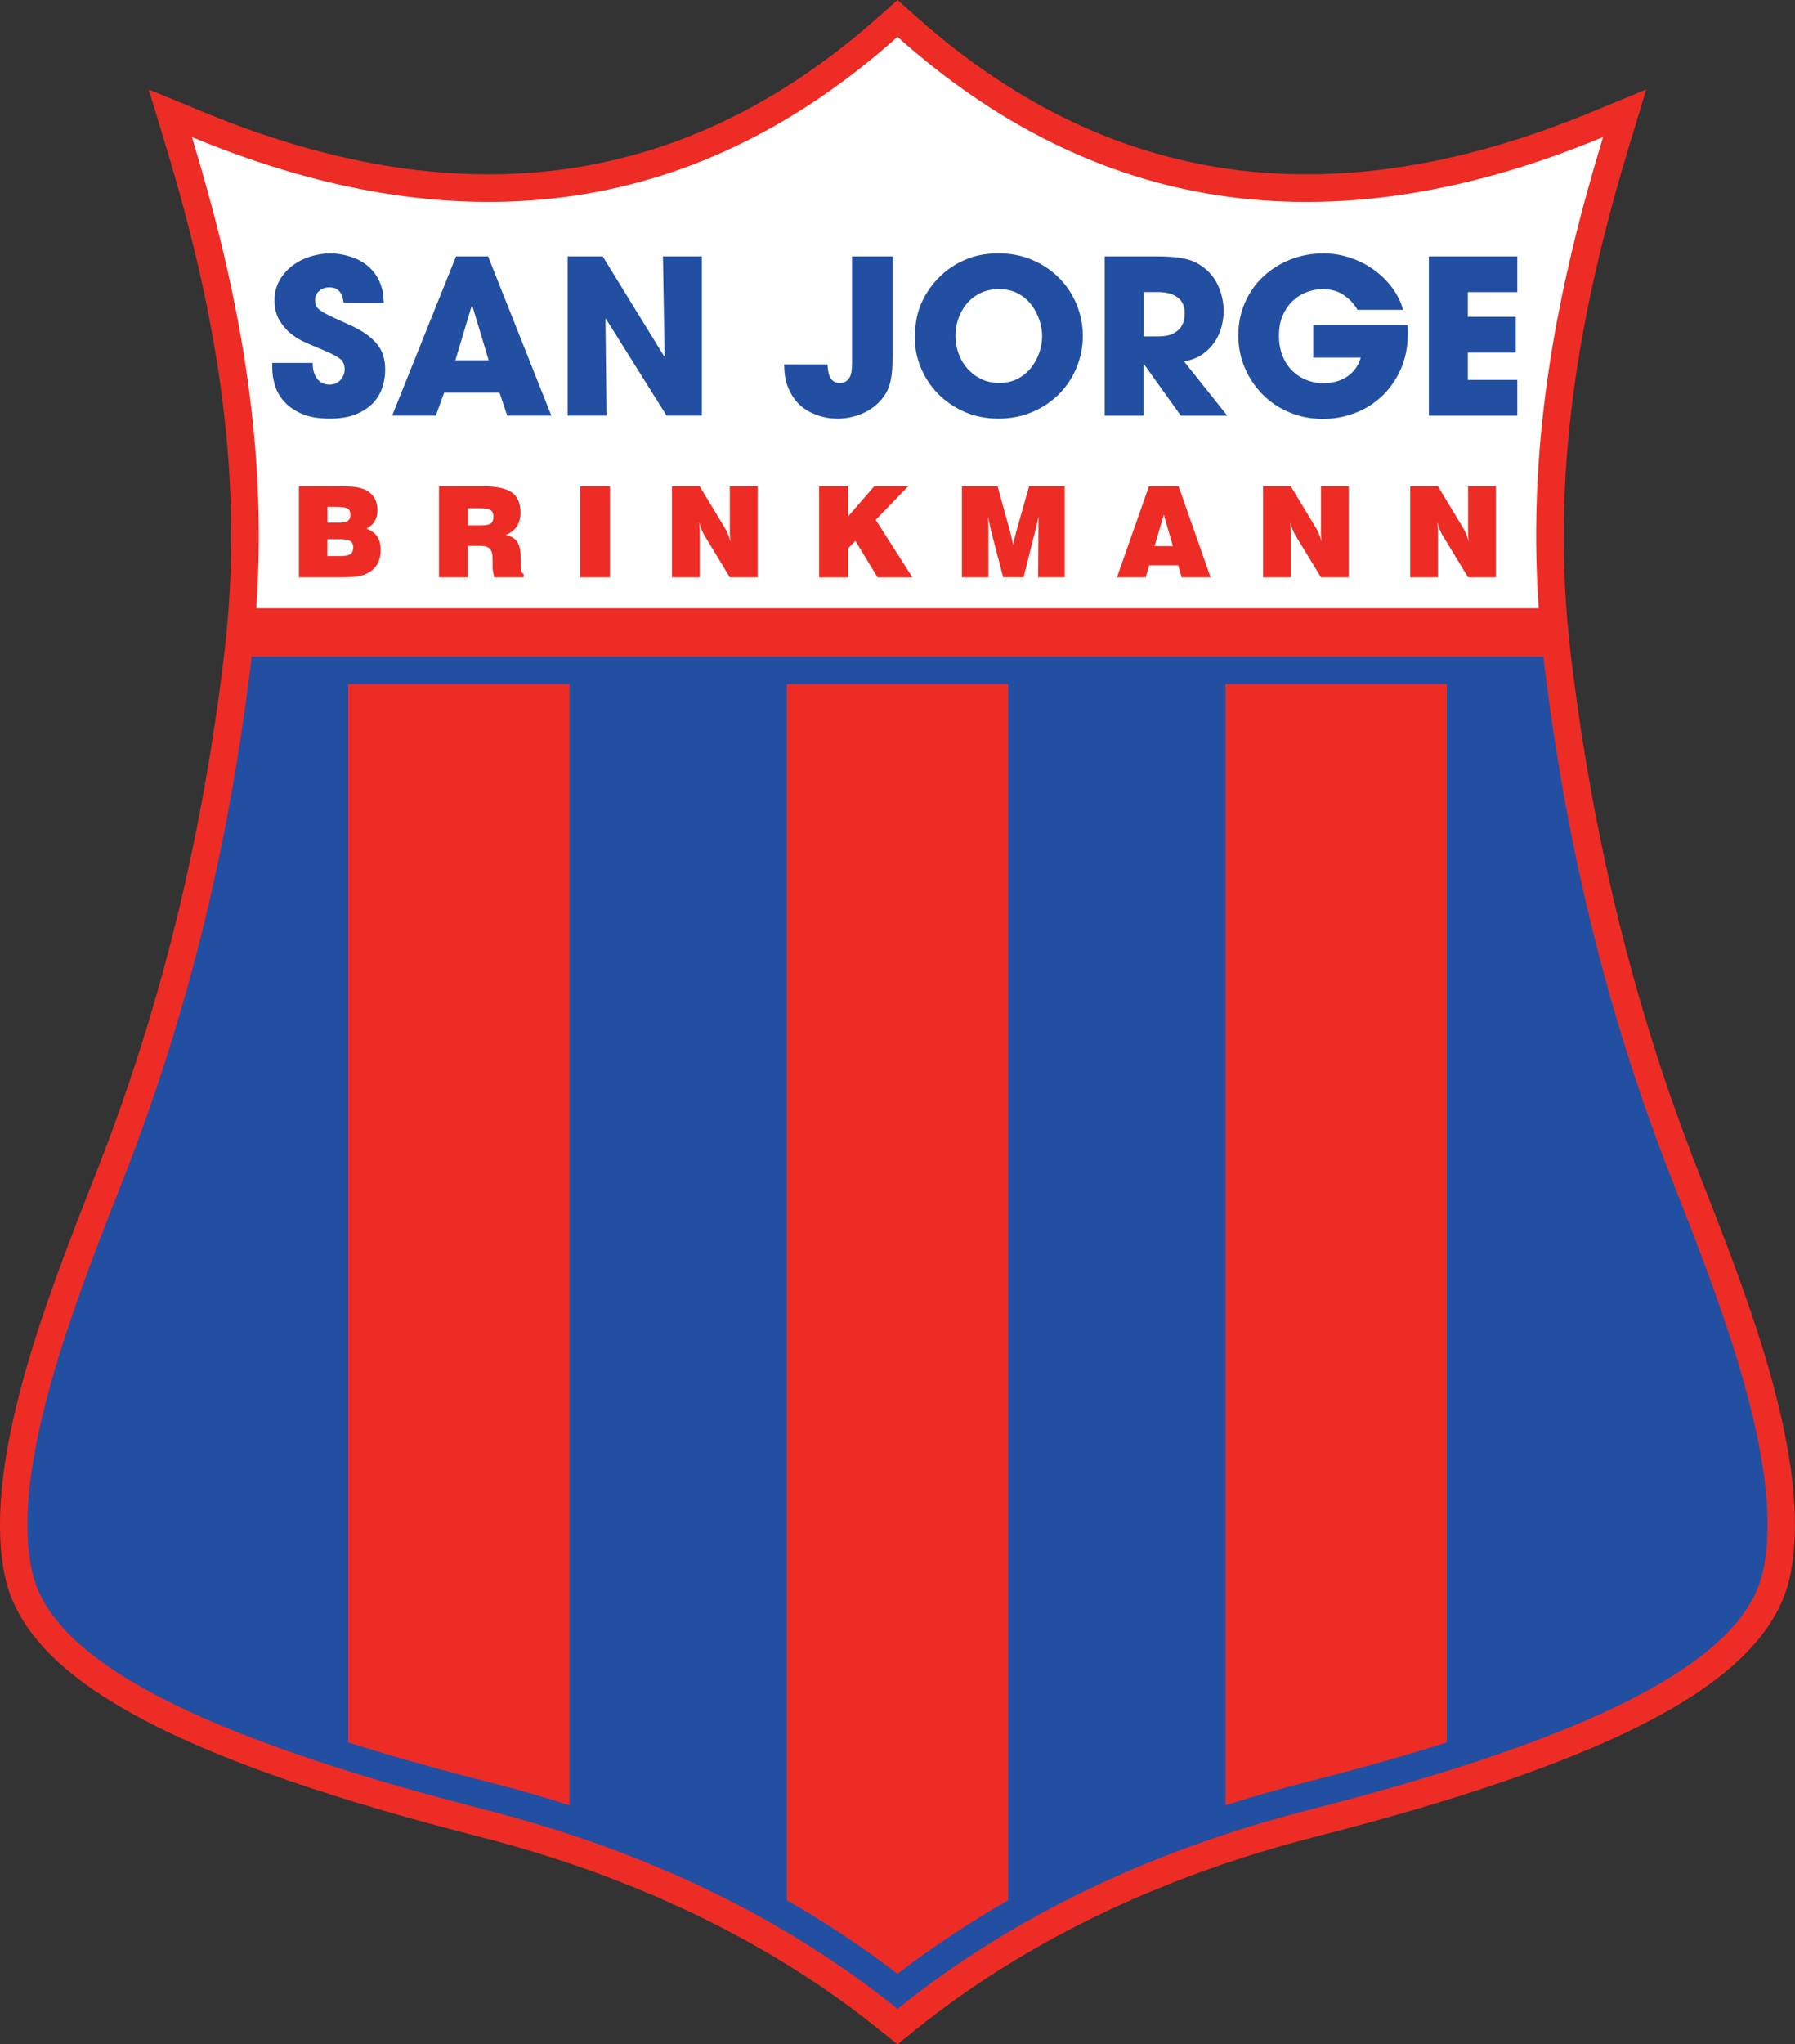
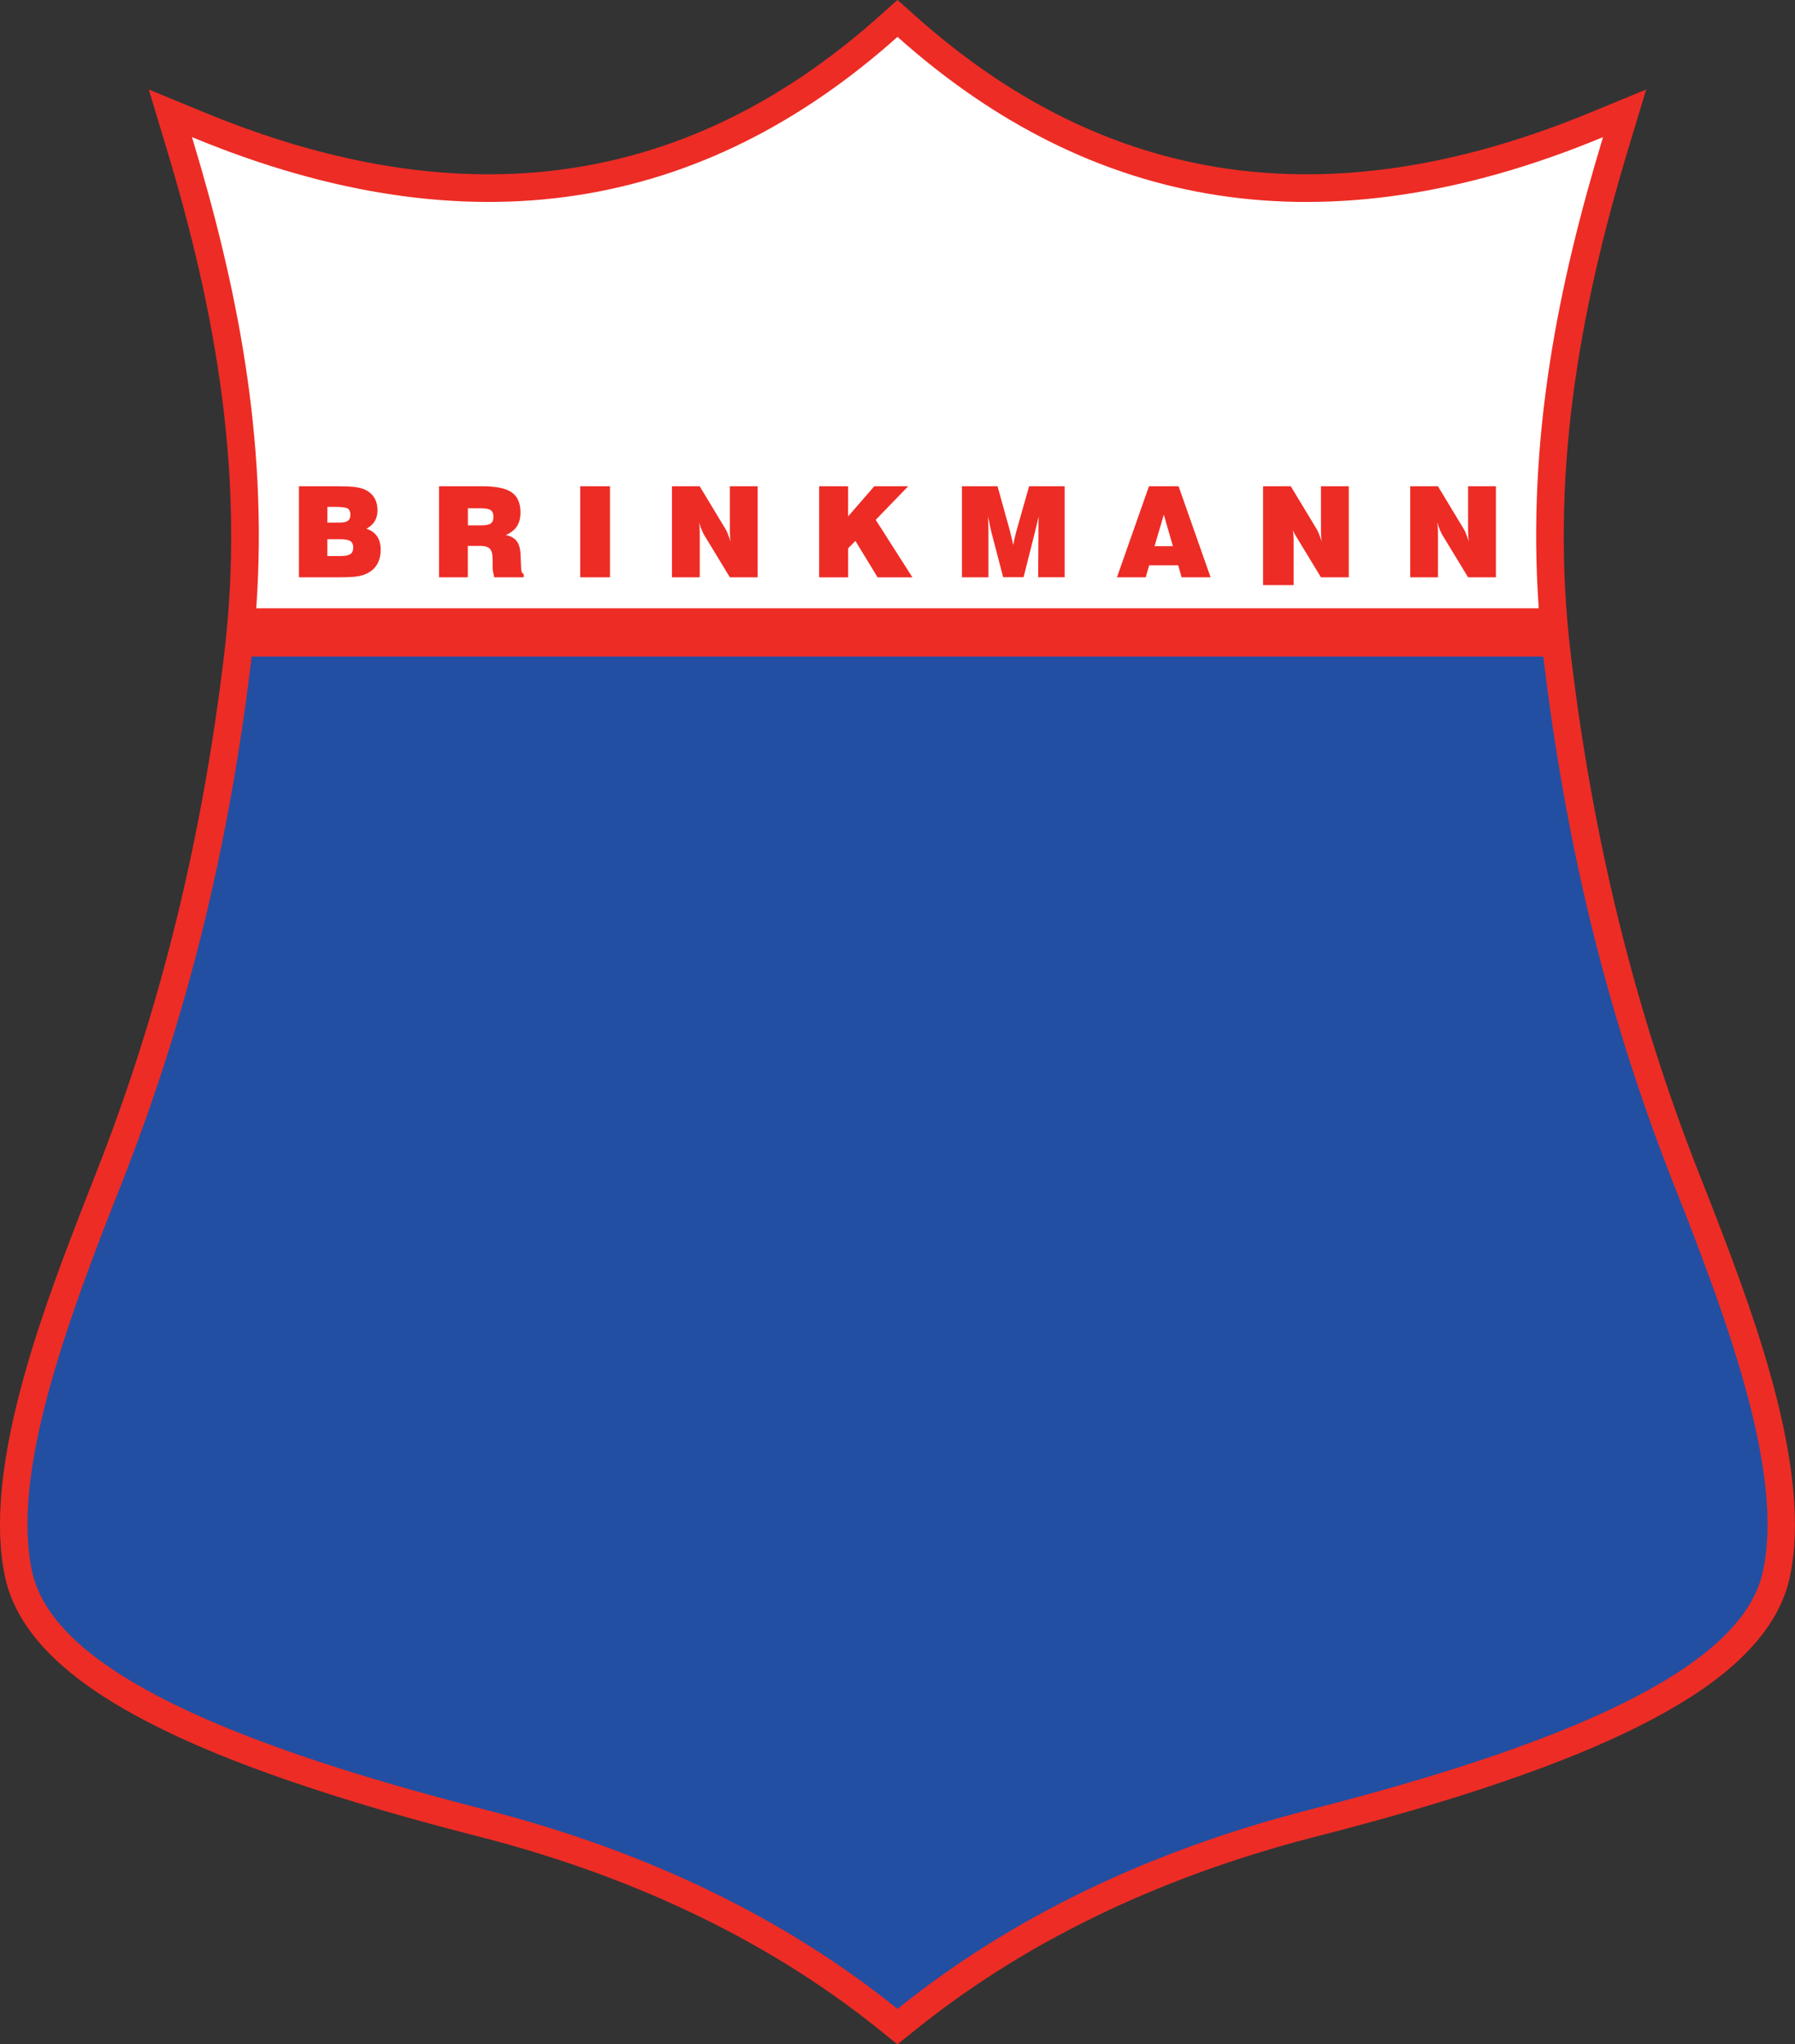
<svg xmlns="http://www.w3.org/2000/svg" version="1.0" id="svgRoot" x="0px" y="0px" viewBox="0 0 498.62 567.52" style="enable-background:new 0 0 498.62 567.52;" xml:space="preserve">
  <rect x="0" y="0" width="498.62" height="567.52" fill="#333333" stroke="none" />
  <style type="text/css"> .st0{fill-rule:evenodd;clip-rule:evenodd;fill:#ED2C25;stroke:#ED2C25;stroke-width:0.567;} .st1{fill-rule:evenodd;clip-rule:evenodd;fill:#FFFFFF;stroke:#FFFFFF;stroke-width:0.567;} .st2{fill-rule:evenodd;clip-rule:evenodd;fill:#224FA2;stroke:#224FA2;stroke-width:0.567;} .st3{fill-rule:evenodd;clip-rule:evenodd;fill:#224FA2;} .st4{fill-rule:evenodd;clip-rule:evenodd;fill:#ED2C25;} </style>
  <g>
    <g id="rootGroup">
      <g id="Layer1000">
        <path class="st0" d="M56.69,31.48c68.21,28.13,131.34,23.42,187.53-26.58l5.09-4.53l5.09,4.53c56.2,50,119.33,54.7,187.53,26.58 l14.91-6.15l-4.67,15.44c-14.11,46.65-21.97,92.08-16.12,140.92c0.03,0.29,0.07,0.57,0.1,0.86 c6.02,49.69,17.3,97.18,35.76,143.84c1.67,4.22,3.33,8.44,4.95,12.68c10.39,27.02,26.37,69.89,20.01,98.86 c-4.12,18.75-23.49,31.57-39.37,39.81c-12.53,6.5-25.95,11.74-39.29,16.34c-17.27,5.95-34.94,10.94-52.62,15.47 c-40.31,10.31-78.95,27.54-111.49,53.75l-4.8,3.87l-4.8-3.87c-32.54-26.21-71.18-43.44-111.49-53.75 c-17.69-4.52-35.36-9.52-52.62-15.47c-13.33-4.59-26.76-9.84-39.29-16.34c-15.88-8.24-35.25-21.07-39.37-39.81 c-6.36-28.96,9.62-71.84,20.01-98.86c1.63-4.24,3.29-8.46,4.95-12.68c18.57-46.93,29.87-94.69,35.86-144.7 c5.85-48.84-2-94.27-16.12-140.92l-4.67-15.44L56.69,31.48z" />
        <path class="st1" d="M427.13,168.58H71.49c3.29-47.15-5.58-89.89-17.72-130.03c77.05,31.77,141.55,20.11,195.54-27.93 C303.3,58.66,367.8,70.33,444.85,38.56C432.7,78.7,423.84,121.43,427.13,168.58z" />
        <path class="st2" d="M428.45,182.55H70.17c0,0.02,0,0.04-0.01,0.05c-5.99,50.02-17.03,97.78-36.34,146.6 C18.5,367.91,3.31,409.43,9.21,436.28c5.43,24.73,47.12,45.75,125.7,65.84c45.21,11.56,83.59,30.39,114.4,55.2 c30.81-24.81,69.18-43.64,114.4-55.2c78.58-20.1,120.27-41.11,125.7-65.84c5.9-26.86-9.29-68.37-24.61-107.08 c-19.31-48.82-30.35-96.58-36.34-146.6C428.45,182.59,428.45,182.57,428.45,182.55z" />
-         <path class="st0" d="M401.62,190.2v293.3c-16.66,5.29-31.62,9.12-39.81,11.21c-7.1,1.82-14.14,3.84-21.12,6.07V190.2H401.62z M279.77,190.2v337.16c-10.56,6.05-20.75,12.78-30.46,20.23c-9.71-7.45-19.9-14.18-30.46-20.23V190.2H279.77z M157.93,190.2 v310.58c-6.97-2.24-14.02-4.26-21.12-6.07c-8.19-2.09-23.15-5.92-39.81-11.21V190.2H157.93z" />
-         <path class="st3" d="M95.48,84.07c-0.08-0.36-0.17-0.79-0.27-1.28c-0.1-0.5-0.29-0.98-0.57-1.43c-0.28-0.46-0.67-0.84-1.17-1.14 c-0.5-0.3-1.19-0.45-2.06-0.45c-1,0-1.89,0.32-2.69,0.96c-0.8,0.64-1.2,1.47-1.2,2.51c0,0.68,0.1,1.23,0.3,1.67 c0.2,0.44,0.63,0.89,1.28,1.34c0.66,0.46,1.58,0.98,2.78,1.55c1.2,0.58,2.79,1.3,4.78,2.18c2.07,0.92,3.77,1.85,5.11,2.81 c1.33,0.96,2.39,1.95,3.17,2.99c0.78,1.04,1.31,2.12,1.61,3.26c0.3,1.14,0.45,2.34,0.45,3.61c0,1.63-0.26,3.26-0.78,4.87 c-0.52,1.61-1.37,3.06-2.57,4.33c-1.2,1.27-2.78,2.32-4.75,3.14c-1.97,0.82-4.41,1.22-7.32,1.22c-3.19,0-5.82-0.47-7.89-1.4 c-2.07-0.94-3.7-2.1-4.9-3.5c-1.2-1.39-2.02-2.91-2.48-4.54c-0.46-1.63-0.69-3.17-0.69-4.6v-1.43h11.23 c0,1.27,0.17,2.31,0.51,3.11c0.34,0.8,0.76,1.41,1.25,1.85c0.5,0.44,1.01,0.73,1.52,0.87c0.52,0.14,0.96,0.21,1.31,0.21 c1.35,0,2.41-0.45,3.17-1.34c0.76-0.9,1.13-1.86,1.13-2.9c0-0.72-0.13-1.33-0.39-1.85c-0.26-0.52-0.72-1-1.37-1.43 c-0.66-0.44-1.54-0.91-2.66-1.4c-1.12-0.5-2.53-1.11-4.24-1.82c-0.8-0.32-1.8-0.77-3.02-1.34c-1.21-0.58-2.4-1.35-3.56-2.33 c-1.16-0.98-2.15-2.2-2.99-3.67c-0.84-1.47-1.25-3.25-1.25-5.32c0-2.07,0.46-3.91,1.37-5.53c0.92-1.61,2.11-2.98,3.59-4.09 c1.47-1.12,3.13-1.96,4.96-2.54c1.83-0.58,3.68-0.87,5.56-0.87c2.19,0,4.37,0.41,6.54,1.22c2.17,0.82,3.97,2.08,5.41,3.79 c0.64,0.8,1.15,1.58,1.52,2.36c0.38,0.78,0.67,1.53,0.87,2.27c0.2,0.74,0.33,1.44,0.39,2.12c0.06,0.68,0.11,1.33,0.15,1.97H95.48 z M126.49,100.03h9.26l-4.54-15.12h-0.06h-0.12L126.49,100.03z M123.39,108.99l-2.33,6.39h-12.13l17.75-44.21h8.9l17.57,44.21 h-12.25l-2.15-6.39H123.39z M157.68,71.17h9.74l17.09,27.78l0.12-0.12l-0.48-27.66h10.81v44.21h-9.8l-16.85-26.89l-0.12,0.06 l0.3,26.83h-10.81V71.17z M247.97,71.17v26.71c0,1.87-0.05,3.47-0.15,4.78c-0.1,1.31-0.27,2.45-0.51,3.41 c-0.24,0.96-0.53,1.77-0.87,2.45c-0.34,0.68-0.75,1.31-1.22,1.91c-1.51,1.95-3.41,3.41-5.68,4.36c-2.27,0.96-4.54,1.43-6.81,1.43 c-0.2,0-0.7-0.02-1.49-0.06c-0.8-0.04-1.74-0.2-2.84-0.48c-1.1-0.28-2.26-0.73-3.5-1.34c-1.23-0.62-2.37-1.48-3.41-2.6 c-1.04-1.12-1.9-2.53-2.6-4.24c-0.7-1.71-1.05-3.82-1.05-6.33h12.01c0.04,0.52,0.1,1.08,0.18,1.67c0.08,0.6,0.23,1.16,0.45,1.67 c0.22,0.52,0.55,0.95,0.99,1.28c0.44,0.34,1.04,0.51,1.79,0.51c0.84,0,1.49-0.2,1.97-0.6c0.48-0.4,0.82-0.89,1.02-1.46 c0.2-0.58,0.32-1.19,0.36-1.82c0.04-0.64,0.06-1.21,0.06-1.73V71.17H247.97z M265.41,93.15c0,1.71,0.28,3.36,0.84,4.93 c0.56,1.57,1.36,2.97,2.42,4.18c1.06,1.21,2.33,2.19,3.82,2.93c1.49,0.74,3.2,1.11,5.11,1.11c1.99,0,3.73-0.41,5.23-1.22 c1.49-0.82,2.73-1.86,3.7-3.14c0.98-1.27,1.71-2.67,2.21-4.18c0.5-1.51,0.75-2.99,0.75-4.42c0-1.43-0.25-2.92-0.75-4.45 c-0.5-1.53-1.23-2.95-2.21-4.24c-0.98-1.29-2.22-2.35-3.73-3.17c-1.51-0.82-3.29-1.22-5.32-1.22c-1.95,0-3.68,0.38-5.2,1.13 c-1.51,0.76-2.78,1.75-3.79,2.99c-1.02,1.23-1.78,2.62-2.3,4.15C265.67,90.06,265.41,91.6,265.41,93.15z M255.85,84.37 c0.6-1.43,1.47-2.97,2.63-4.6c1.16-1.63,2.62-3.16,4.39-4.57c1.77-1.41,3.86-2.58,6.27-3.5c2.41-0.92,5.17-1.37,8.28-1.37 c3.39,0,6.51,0.62,9.38,1.85c2.87,1.23,5.34,2.9,7.41,4.99c2.07,2.09,3.68,4.53,4.84,7.32c1.16,2.79,1.73,5.72,1.73,8.78 c0,3.07-0.58,6-1.73,8.78c-1.16,2.79-2.77,5.23-4.84,7.32c-2.07,2.09-4.54,3.75-7.41,4.99c-2.87,1.23-6.02,1.85-9.44,1.85 c-3.47,0-6.63-0.64-9.5-1.91c-2.87-1.27-5.32-2.96-7.35-5.05c-2.03-2.09-3.6-4.48-4.72-7.17c-1.12-2.69-1.67-5.45-1.67-8.28 c0-1.47,0.12-3.01,0.36-4.6C254.72,87.62,255.17,86,255.85,84.37z M317.69,93.39h4c1.67,0,3-0.23,3.97-0.69 c0.98-0.46,1.71-1.02,2.21-1.67c0.5-0.66,0.83-1.34,0.99-2.06c0.16-0.72,0.24-1.35,0.24-1.91c0-2.03-0.67-3.54-2-4.51 c-1.33-0.98-3.1-1.46-5.29-1.46h-4.12V93.39z M306.88,71.17h13.98c1.95,0,3.62,0.06,5.02,0.18c1.39,0.12,2.61,0.31,3.64,0.57 c1.04,0.26,1.94,0.59,2.72,0.99c0.78,0.4,1.52,0.88,2.24,1.43c1.83,1.43,3.2,3.24,4.09,5.41c0.9,2.17,1.34,4.39,1.34,6.66 c0,1.27-0.18,2.65-0.54,4.12c-0.36,1.47-0.97,2.88-1.82,4.21c-0.86,1.33-1.99,2.51-3.41,3.53c-1.41,1.02-3.16,1.7-5.23,2.06 l12.01,15.06h-12.91l-10.22-14.28h-0.12v14.28h-10.81V71.17z M391.01,90.23c0.04,0.4,0.06,0.78,0.06,1.14c0,0.36,0,0.76,0,1.2 c0,3.7-0.66,7.02-1.97,9.95c-1.31,2.93-3.06,5.42-5.23,7.47c-2.17,2.05-4.68,3.62-7.53,4.69c-2.85,1.08-5.81,1.61-8.87,1.61 c-3.35,0-6.45-0.61-9.32-1.82c-2.87-1.21-5.35-2.88-7.44-4.99c-2.09-2.11-3.73-4.57-4.93-7.38c-1.2-2.81-1.79-5.81-1.79-8.99 c0-3.31,0.62-6.35,1.85-9.14c1.23-2.79,2.93-5.19,5.08-7.2c2.15-2.01,4.66-3.58,7.53-4.72c2.87-1.14,5.94-1.7,9.2-1.7 c2.63,0,5.15,0.42,7.56,1.25s4.59,1.96,6.54,3.38c1.95,1.41,3.62,3.07,5.02,4.96c1.39,1.89,2.39,3.91,2.99,6.06h-12.67 c-0.88-1.55-2.12-2.9-3.73-4.03c-1.61-1.14-3.61-1.7-6.01-1.7c-1.39,0-2.81,0.26-4.24,0.78c-1.43,0.52-2.73,1.3-3.88,2.36 c-1.16,1.06-2.1,2.39-2.84,4c-0.74,1.61-1.11,3.52-1.11,5.71c0,2.31,0.37,4.3,1.11,5.97c0.74,1.67,1.69,3.05,2.87,4.12 c1.18,1.08,2.48,1.87,3.91,2.39c1.43,0.52,2.85,0.78,4.24,0.78c2.83,0,5.15-0.65,6.96-1.94c1.81-1.29,3.02-3.02,3.62-5.17h-13.2 v-9.02H391.01z M396.92,71.17h24.56v9.92h-13.74v6.87h13.32v9.92h-13.32v7.59h13.74v9.92h-24.56V71.17z" />
-         <path class="st4" d="M90.92,154.36h3.76c1.25,0,2.13-0.18,2.66-0.55c0.53-0.36,0.79-0.97,0.79-1.8c0-0.84-0.27-1.43-0.81-1.79 c-0.53-0.36-1.44-0.53-2.71-0.53h-3.69V154.36z M90.92,145.08h3.35c1.12,0,1.91-0.16,2.37-0.5c0.46-0.33,0.69-0.89,0.69-1.68 c0-0.84-0.25-1.41-0.74-1.72c-0.49-0.31-1.63-0.46-3.41-0.46h-2.25V145.08z M83.04,160.26v-25.27h10.36 c2.23,0,3.85,0.06,4.87,0.17c1.02,0.12,1.89,0.3,2.62,0.57c1.28,0.48,2.26,1.23,2.95,2.24c0.68,1.02,1.02,2.26,1.02,3.71 c0,1.14-0.25,2.14-0.76,2.99c-0.51,0.85-1.28,1.55-2.3,2.1c1.34,0.48,2.33,1.2,2.98,2.16c0.64,0.96,0.96,2.21,0.96,3.74 c0,1.5-0.31,2.8-0.94,3.91c-0.62,1.1-1.53,1.95-2.72,2.55c-0.8,0.41-1.72,0.7-2.75,0.87c-1.03,0.17-2.74,0.26-5.12,0.26H83.04z M129.96,145.85h3.69c1.29,0,2.19-0.18,2.68-0.53c0.49-0.35,0.74-0.95,0.74-1.83c0-0.9-0.25-1.52-0.74-1.86 c-0.49-0.35-1.45-0.53-2.88-0.53h-3.48V145.85z M121.95,160.26v-25.27h12.09c3.79,0,6.5,0.57,8.11,1.7 c1.62,1.13,2.43,2.99,2.43,5.58c0,1.54-0.33,2.82-1,3.84c-0.66,1.02-1.69,1.82-3.08,2.42c1.41,0.29,2.44,0.88,3.08,1.76 c0.64,0.87,0.98,2.16,1.03,3.85l0.14,3.52c0,0.02,0.01,0.05,0.01,0.08c0.04,1.01,0.28,1.54,0.73,1.58v0.94h-8.2 c-0.15-0.61-0.26-1.14-0.34-1.59c-0.08-0.45-0.11-0.8-0.11-1.05v-2.53c0-1.3-0.26-2.22-0.77-2.75c-0.51-0.53-1.4-0.8-2.67-0.8 h-3.45v8.72H121.95z M161.18,160.26v-25.27h8.26v25.27H161.18z M186.66,160.26v-25.27h7.7l7.1,11.75c0.22,0.33,0.45,0.8,0.7,1.41 c0.25,0.61,0.5,1.34,0.78,2.2c-0.07-0.45-0.12-0.94-0.15-1.48c-0.04-0.53-0.05-1.19-0.05-1.96v-11.92h7.73v25.27h-7.73 l-7.09-11.67c-0.22-0.34-0.46-0.83-0.71-1.45c-0.26-0.63-0.52-1.35-0.78-2.17c0.08,0.45,0.13,0.91,0.17,1.4 c0.04,0.49,0.05,1.17,0.05,2.05v11.84H186.66z M227.54,160.26v-25.27h8.05v8.37l7.27-8.37h9.42l-9.02,9.32l10.19,15.96h-9.67 l-6.17-10.12l-2.01,2.07v8.05H227.54z M274.56,160.26h-7.35v-25.27h9.89l3.5,12.61c0.05,0.17,0.14,0.56,0.28,1.17 c0.13,0.62,0.33,1.46,0.59,2.53c0.16-0.84,0.3-1.59,0.45-2.22c0.14-0.63,0.26-1.11,0.36-1.44l3.59-12.66h9.87v25.27h-7.35 l0.07-12.44c0-0.76,0-1.49,0.01-2.21c0.01-0.71,0.02-1.45,0.03-2.22c-0.28,1.31-0.61,2.73-1,4.27l-0.05,0.22l-3.12,12.37h-5.67 l-3.16-12.1c-0.15-0.55-0.3-1.18-0.44-1.89c-0.15-0.71-0.35-1.67-0.59-2.88c0.04,1.09,0.06,2.02,0.08,2.79 c0.02,0.78,0.02,1.41,0.02,1.88V160.26z M320.71,151.62h5.1l-2.52-8.75L320.71,151.62z M310.27,160.26l8.89-25.27h8.23 l8.89,25.27h-8.05l-0.95-3.34h-8.05l-0.98,3.34H310.27z M350.86,160.26v-25.27h7.7l7.1,11.75c0.22,0.33,0.45,0.8,0.7,1.41 c0.25,0.61,0.5,1.34,0.78,2.2c-0.07-0.45-0.12-0.94-0.15-1.48c-0.04-0.53-0.05-1.19-0.05-1.96v-11.92h7.73v25.27h-7.73 l-7.1-11.67c-0.22-0.34-0.46-0.83-0.71-1.45c-0.26-0.63-0.52-1.35-0.78-2.17c0.08,0.45,0.13,0.91,0.17,1.4 c0.04,0.49,0.05,1.17,0.05,2.05v11.84H350.86z M391.74,160.26v-25.27h7.7l7.09,11.75c0.22,0.33,0.45,0.8,0.7,1.41 c0.25,0.61,0.5,1.34,0.78,2.2c-0.07-0.45-0.12-0.94-0.15-1.48c-0.04-0.53-0.05-1.19-0.05-1.96v-11.92h7.73v25.27h-7.73 l-7.1-11.67c-0.22-0.34-0.46-0.83-0.71-1.45c-0.26-0.63-0.52-1.35-0.78-2.17c0.08,0.45,0.13,0.91,0.17,1.4 c0.04,0.49,0.05,1.17,0.05,2.05v11.84H391.74z" />
+         <path class="st4" d="M90.92,154.36h3.76c1.25,0,2.13-0.18,2.66-0.55c0.53-0.36,0.79-0.97,0.79-1.8c0-0.84-0.27-1.43-0.81-1.79 c-0.53-0.36-1.44-0.53-2.71-0.53h-3.69V154.36z M90.92,145.08h3.35c1.12,0,1.91-0.16,2.37-0.5c0.46-0.33,0.69-0.89,0.69-1.68 c0-0.84-0.25-1.41-0.74-1.72c-0.49-0.31-1.63-0.46-3.41-0.46h-2.25V145.08z M83.04,160.26v-25.27h10.36 c2.23,0,3.85,0.06,4.87,0.17c1.02,0.12,1.89,0.3,2.62,0.57c1.28,0.48,2.26,1.23,2.95,2.24c0.68,1.02,1.02,2.26,1.02,3.71 c0,1.14-0.25,2.14-0.76,2.99c-0.51,0.85-1.28,1.55-2.3,2.1c1.34,0.48,2.33,1.2,2.98,2.16c0.64,0.96,0.96,2.21,0.96,3.74 c0,1.5-0.31,2.8-0.94,3.91c-0.62,1.1-1.53,1.95-2.72,2.55c-0.8,0.41-1.72,0.7-2.75,0.87c-1.03,0.17-2.74,0.26-5.12,0.26H83.04z M129.96,145.85h3.69c1.29,0,2.19-0.18,2.68-0.53c0.49-0.35,0.74-0.95,0.74-1.83c0-0.9-0.25-1.52-0.74-1.86 c-0.49-0.35-1.45-0.53-2.88-0.53h-3.48V145.85z M121.95,160.26v-25.27h12.09c3.79,0,6.5,0.57,8.11,1.7 c1.62,1.13,2.43,2.99,2.43,5.58c0,1.54-0.33,2.82-1,3.84c-0.66,1.02-1.69,1.82-3.08,2.42c1.41,0.29,2.44,0.88,3.08,1.76 c0.64,0.87,0.98,2.16,1.03,3.85l0.14,3.52c0,0.02,0.01,0.05,0.01,0.08c0.04,1.01,0.28,1.54,0.73,1.58v0.94h-8.2 c-0.15-0.61-0.26-1.14-0.34-1.59c-0.08-0.45-0.11-0.8-0.11-1.05v-2.53c0-1.3-0.26-2.22-0.77-2.75c-0.51-0.53-1.4-0.8-2.67-0.8 h-3.45v8.72H121.95z M161.18,160.26v-25.27h8.26v25.27H161.18z M186.66,160.26v-25.27h7.7l7.1,11.75c0.22,0.33,0.45,0.8,0.7,1.41 c0.25,0.61,0.5,1.34,0.78,2.2c-0.07-0.45-0.12-0.94-0.15-1.48c-0.04-0.53-0.05-1.19-0.05-1.96v-11.92h7.73v25.27h-7.73 l-7.09-11.67c-0.22-0.34-0.46-0.83-0.71-1.45c-0.26-0.63-0.52-1.35-0.78-2.17c0.08,0.45,0.13,0.91,0.17,1.4 c0.04,0.49,0.05,1.17,0.05,2.05v11.84H186.66z M227.54,160.26v-25.27h8.05v8.37l7.27-8.37h9.42l-9.02,9.32l10.19,15.96h-9.67 l-6.17-10.12l-2.01,2.07v8.05H227.54z M274.56,160.26h-7.35v-25.27h9.89l3.5,12.61c0.05,0.17,0.14,0.56,0.28,1.17 c0.13,0.62,0.33,1.46,0.59,2.53c0.16-0.84,0.3-1.59,0.45-2.22c0.14-0.63,0.26-1.11,0.36-1.44l3.59-12.66h9.87v25.27h-7.35 l0.07-12.44c0-0.76,0-1.49,0.01-2.21c0.01-0.71,0.02-1.45,0.03-2.22c-0.28,1.31-0.61,2.73-1,4.27l-0.05,0.22l-3.12,12.37h-5.67 l-3.16-12.1c-0.15-0.55-0.3-1.18-0.44-1.89c-0.15-0.71-0.35-1.67-0.59-2.88c0.04,1.09,0.06,2.02,0.08,2.79 c0.02,0.78,0.02,1.41,0.02,1.88V160.26z M320.71,151.62h5.1l-2.52-8.75L320.71,151.62z M310.27,160.26l8.89-25.27h8.23 l8.89,25.27h-8.05l-0.95-3.34h-8.05l-0.98,3.34H310.27z M350.86,160.26v-25.27h7.7l7.1,11.75c0.22,0.33,0.45,0.8,0.7,1.41 c0.25,0.61,0.5,1.34,0.78,2.2c-0.07-0.45-0.12-0.94-0.15-1.48c-0.04-0.53-0.05-1.19-0.05-1.96v-11.92h7.73v25.27h-7.73 l-7.1-11.67c-0.22-0.34-0.46-0.83-0.71-1.45c0.08,0.45,0.13,0.91,0.17,1.4 c0.04,0.49,0.05,1.17,0.05,2.05v11.84H350.86z M391.74,160.26v-25.27h7.7l7.09,11.75c0.22,0.33,0.45,0.8,0.7,1.41 c0.25,0.61,0.5,1.34,0.78,2.2c-0.07-0.45-0.12-0.94-0.15-1.48c-0.04-0.53-0.05-1.19-0.05-1.96v-11.92h7.73v25.27h-7.73 l-7.1-11.67c-0.22-0.34-0.46-0.83-0.71-1.45c-0.26-0.63-0.52-1.35-0.78-2.17c0.08,0.45,0.13,0.91,0.17,1.4 c0.04,0.49,0.05,1.17,0.05,2.05v11.84H391.74z" />
      </g>
    </g>
  </g>
</svg>